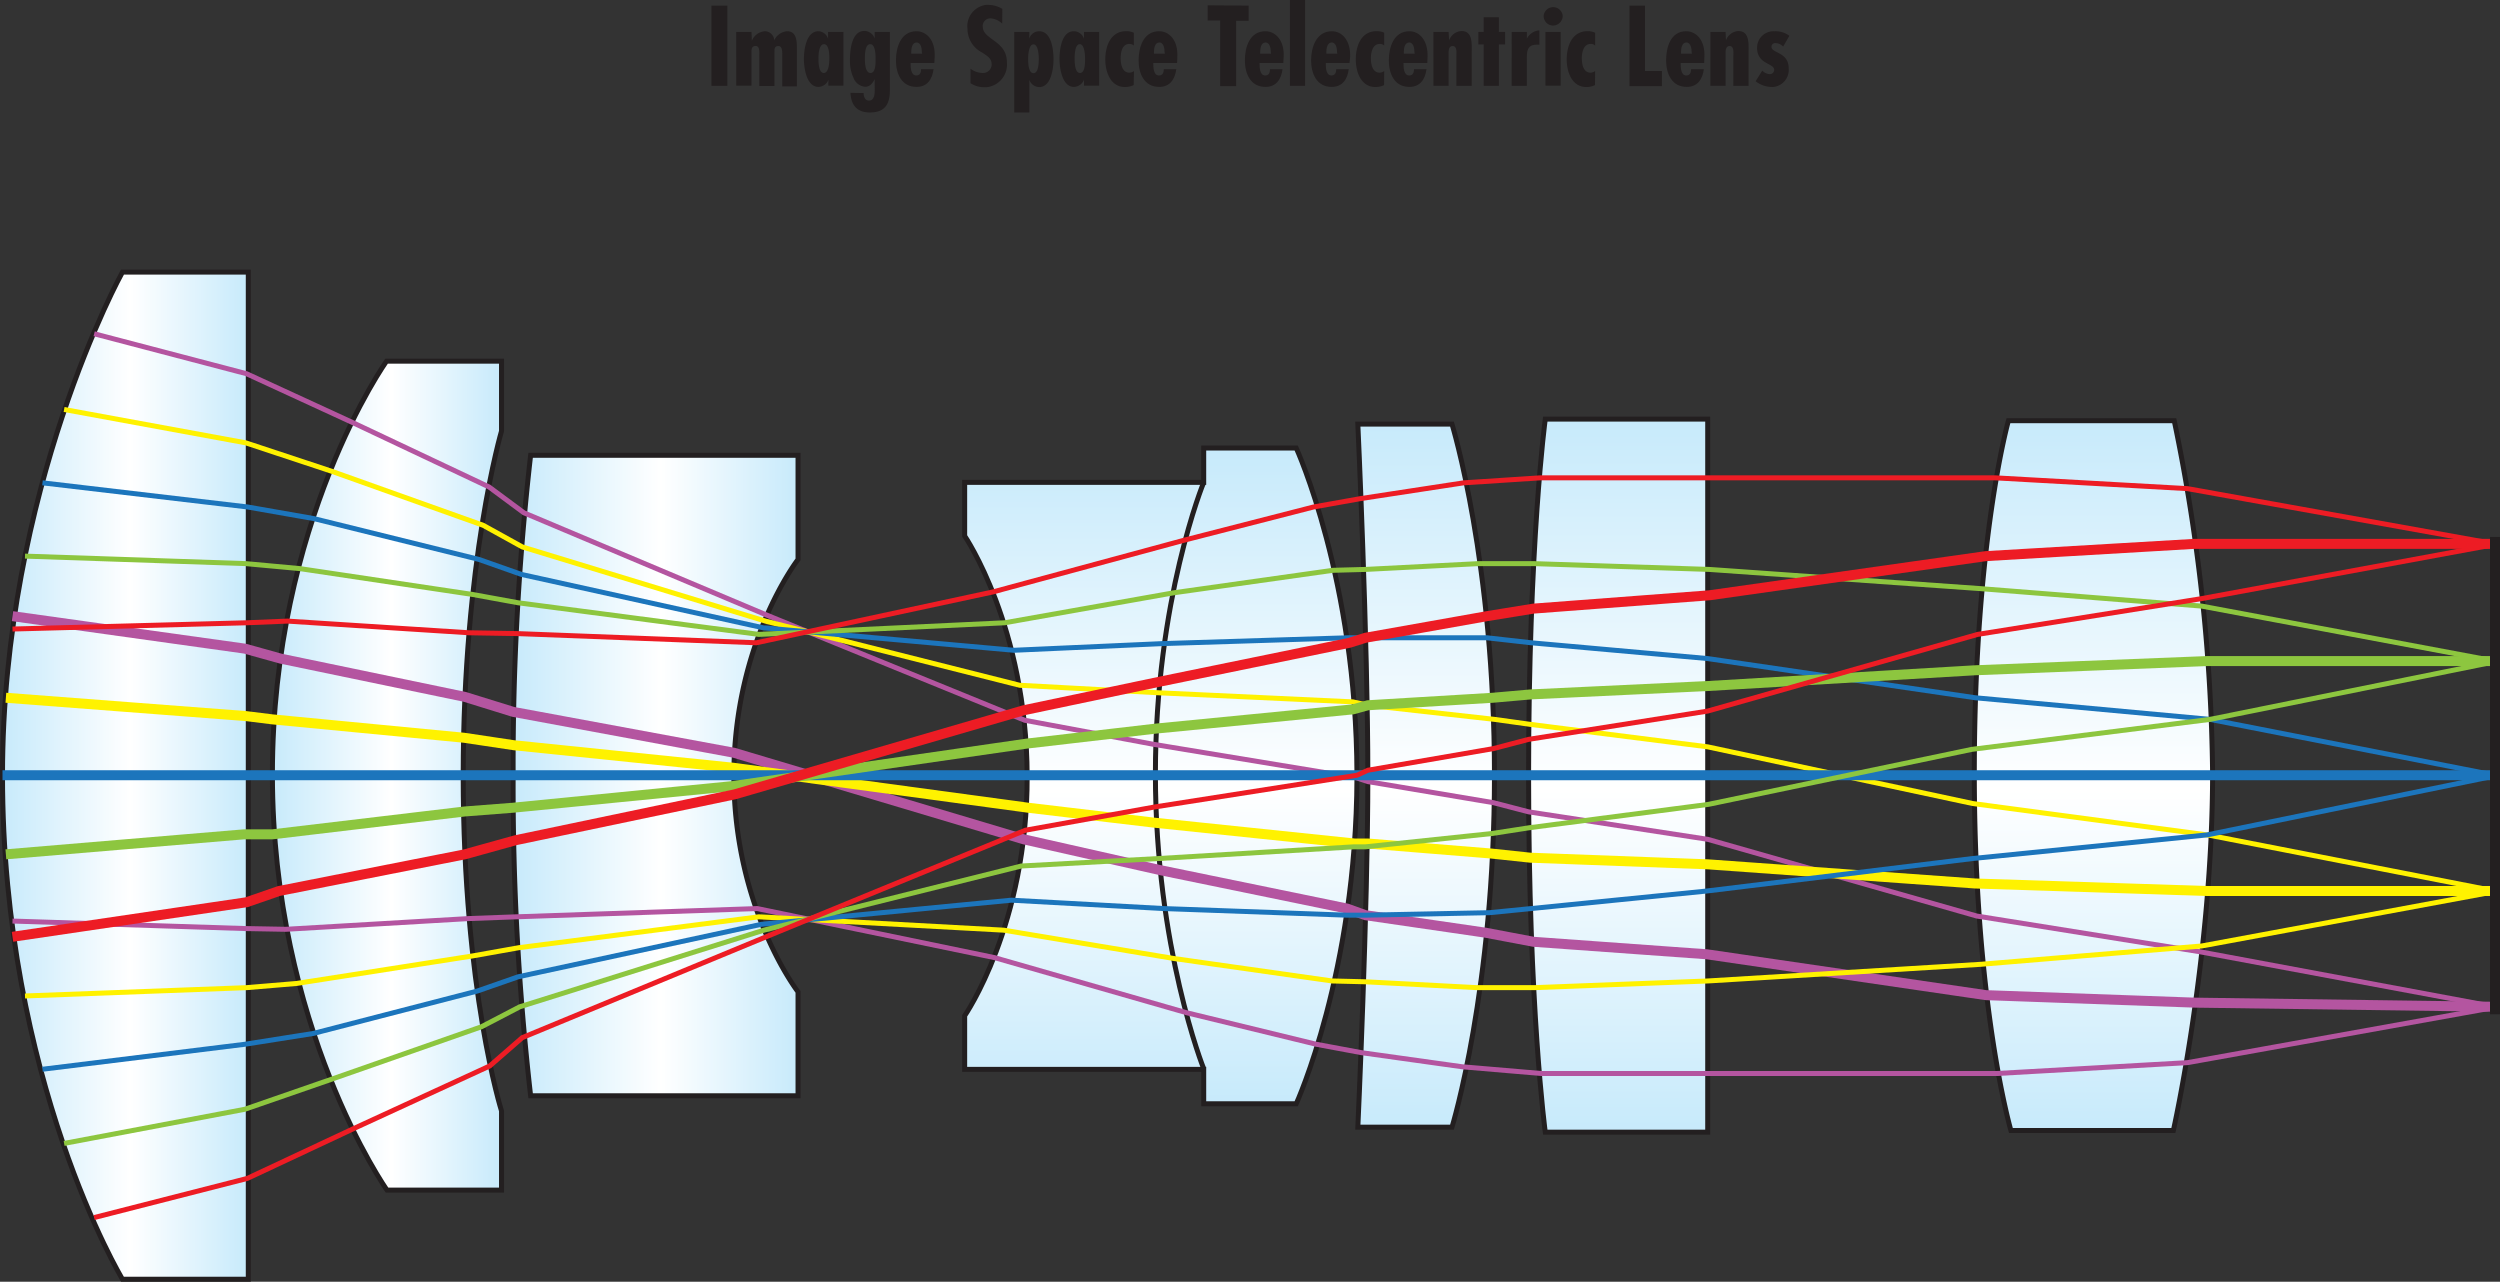
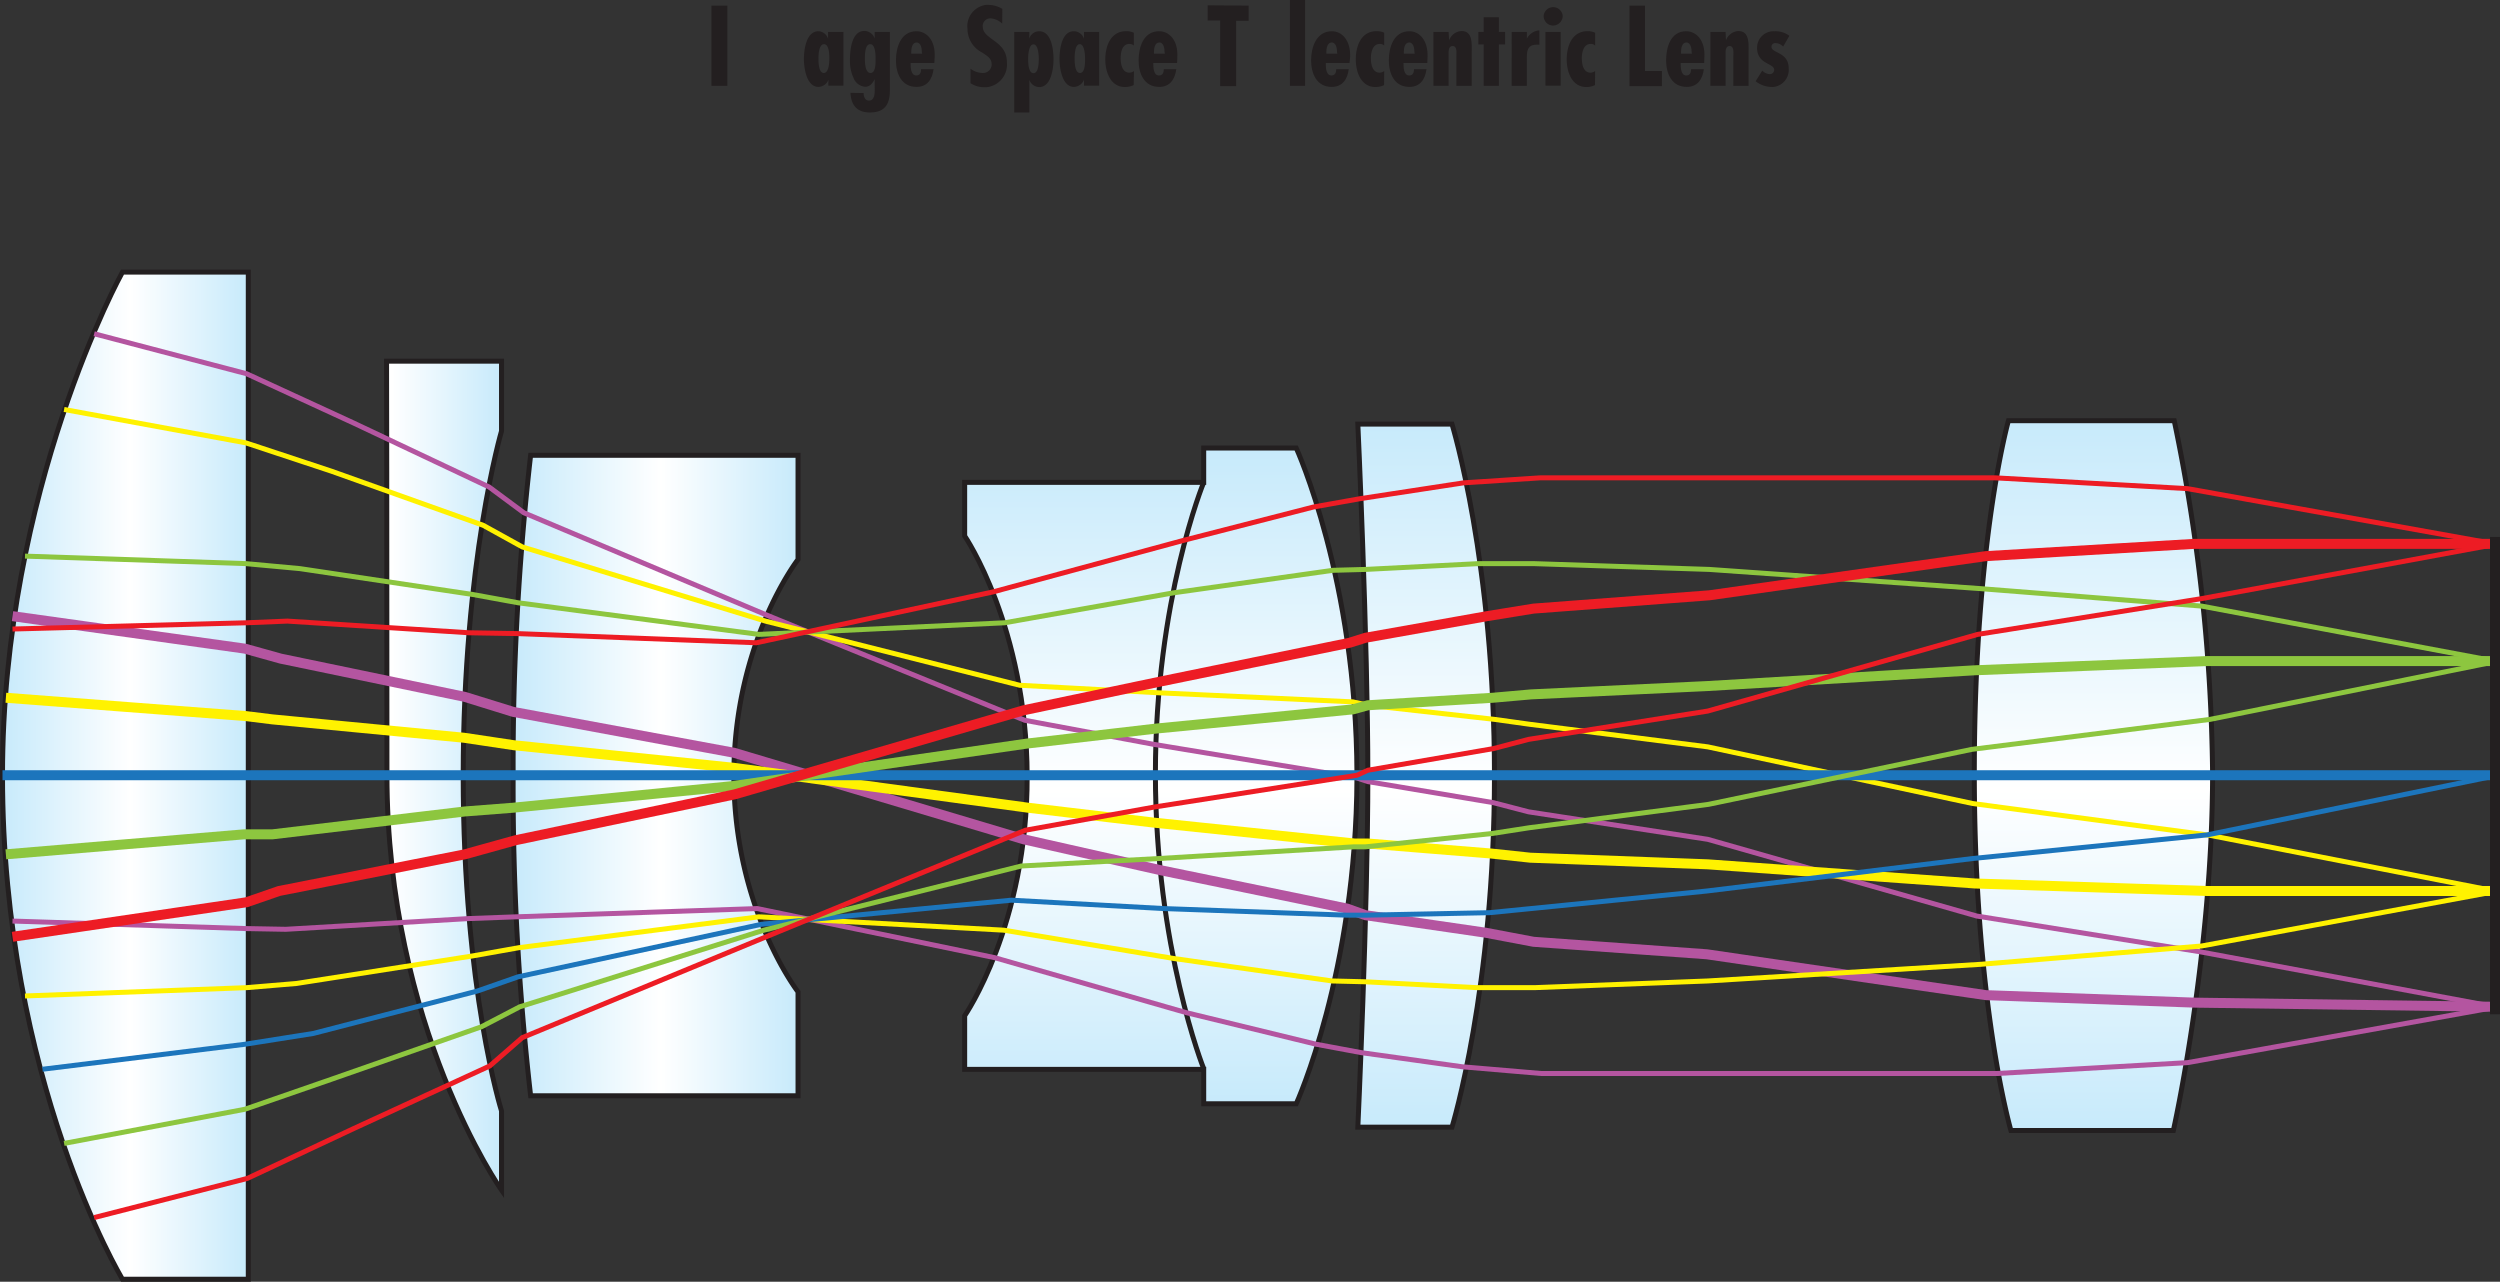
<svg xmlns="http://www.w3.org/2000/svg" xmlns:xlink="http://www.w3.org/1999/xlink" viewBox="0 0 400.14 205.15">
  <rect x="0" y="0" width="400.14" height="205.15" fill="#333333" stroke="none" />
  <defs>
    <style>.cls-1,.cls-19,.cls-2,.cls-3,.cls-4,.cls-5,.cls-6,.cls-7,.cls-8{stroke:#231f20;}.cls-1,.cls-10,.cls-11,.cls-12,.cls-13,.cls-14,.cls-15,.cls-16,.cls-17,.cls-18,.cls-19,.cls-2,.cls-3,.cls-4,.cls-5,.cls-6,.cls-7,.cls-8,.cls-9{stroke-miterlimit:10;}.cls-1,.cls-11,.cls-13,.cls-15,.cls-17,.cls-2,.cls-3,.cls-4,.cls-5,.cls-6,.cls-7,.cls-8,.cls-9{stroke-width:0.8px;}.cls-1{fill:url(#linear-gradient);}.cls-2{fill:url(#linear-gradient-2);}.cls-3{fill:url(#linear-gradient-3);}.cls-4{fill:url(#linear-gradient-4);}.cls-10,.cls-11,.cls-12,.cls-13,.cls-14,.cls-15,.cls-16,.cls-17,.cls-18,.cls-19,.cls-5,.cls-9{fill:none;}.cls-6{fill:url(#linear-gradient-5);}.cls-7{fill:url(#linear-gradient-6);}.cls-8{fill:url(#linear-gradient-7);}.cls-10,.cls-9{stroke:#b455a0;}.cls-10,.cls-12,.cls-14,.cls-16,.cls-18,.cls-19{stroke-width:1.6px;}.cls-11,.cls-12{stroke:#fff200;}.cls-13,.cls-14{stroke:#1c75bc;}.cls-15,.cls-16{stroke:#8dc63f;}.cls-17,.cls-18{stroke:#ed1c24;}.cls-20{fill:#231f20;}</style>
    <linearGradient id="linear-gradient" x1="259" y1="1583.6" x2="259" y2="1697.46" gradientTransform="translate(0 -1516.38)" gradientUnits="userSpaceOnUse">
      <stop offset="0" stop-color="#c7eafb" />
      <stop offset="0.52" stop-color="#fff" />
      <stop offset="1" stop-color="#c7eafb" />
    </linearGradient>
    <linearGradient id="linear-gradient-2" x1="335.07" y1="1583.48" x2="335.07" y2="1697.69" xlink:href="#linear-gradient" />
    <linearGradient id="linear-gradient-3" x1="228.26" y1="1584.02" x2="228.26" y2="1697.16" xlink:href="#linear-gradient" />
    <linearGradient id="linear-gradient-4" x1="185.8" y1="1588.49" x2="185.8" y2="1692.9" xlink:href="#linear-gradient" />
    <linearGradient id="linear-gradient-5" x1="82.12" y1="1640.51" x2="127.73" y2="1640.51" xlink:href="#linear-gradient" />
    <linearGradient id="linear-gradient-6" x1="43.6" y1="1640.52" x2="80.27" y2="1640.52" xlink:href="#linear-gradient" />
    <linearGradient id="linear-gradient-7" x1="0.4" y1="1640.53" x2="39.74" y2="1640.53" xlink:href="#linear-gradient" />
  </defs>
  <g id="Layer_2" data-name="Layer 2">
    <g id="Layer_1-2" data-name="Layer 1">
-       <path class="cls-1" d="M247.33,181.21h26V67.08h-26s-2.67,19.73-2.67,57.06S247.33,181.21,247.33,181.21Z" />
      <path class="cls-2" d="M321.86,180.94s-5.86-20-5.86-57.2,5.46-56.4,5.46-56.4H348a290.3,290.3,0,0,1,6.14,56.4c0,29.2-6.28,57.2-6.28,57.2Z" />
      <path class="cls-3" d="M217.33,180.41H232.4s6.8-22.13,6.8-56.27-6.8-56.26-6.8-56.26H217.33s1.6,34.66,1.6,56.26S217.33,180.41,217.33,180.41Z" />
      <path class="cls-4" d="M217.19,124.14v-.23h0c-.09-31.2-9.72-52.2-9.72-52.2H192.66v5.5H154.4v8.57s9.93,14.52,10,38.4-10,38.4-10,38.4v8.58h38.26v5.5h14.81s9.6-21,9.72-52.2h0C217.2,124.3,217.19,124.22,217.19,124.14Z" />
      <path class="cls-5" d="M192.66,77.21s-7.73,18.77-7.73,46.64,7.73,47.2,7.73,47.2" />
      <path class="cls-6" d="M82.13,124.18a437.81,437.81,0,0,0,2.8,51.2h42.8V158.75s-10.27-13.25-10.27-34.57v-.08c0-21.31,10.27-34.56,10.27-34.56V72.87H84.93a438,438,0,0,0-2.8,51.2Z" />
-       <path class="cls-7" d="M80.27,177.81v12.67H61.94s-18.34-26-18.34-66.54S61.87,57.81,61.87,57.81h18.4V69s-6.13,20.8-6.13,55.14S80.27,177.81,80.27,177.81Z" />
+       <path class="cls-7" d="M80.27,177.81v12.67s-18.34-26-18.34-66.54S61.87,57.81,61.87,57.81h18.4V69s-6.13,20.8-6.13,55.14S80.27,177.81,80.27,177.81Z" />
      <path class="cls-8" d="M19.6,43.55H39.74v161.2H19.6S.4,172.88.4,124.14C.4,78.1,19.6,43.55,19.6,43.55Z" />
      <polyline class="cls-9" points="399.34 161.14 352.14 152.34 316.4 146.62 273.34 134.34 244.66 129.94 239.06 128.48 218.94 125.1 217.06 124.48 184.67 119.14 164 115.28 122.8 98.48 83.86 82.08 78.27 77.94 56.54 67.68 39.47 59.82 15.07 53.42" />
      <polyline class="cls-9" points="399.86 161.14 350.14 170.08 319.6 171.82 273.2 171.82 246.67 171.82 234 170.74 217.87 168.48 210.67 167.14 189.87 162.08 159.2 153.28 121.2 145.42 82.66 146.74 75.06 147.02 45.74 148.74 39.2 148.62 2 147.42" />
      <polyline class="cls-10" points="399.34 161.14 351.34 160.48 317.86 159.28 273.2 152.74 245.46 150.74 237.74 149.28 218.54 146.48 215.6 145.42 185.74 139.28 163.86 134.34 117.46 120.48 82.14 113.94 74.4 111.54 44.94 105.42 39.2 103.82 2 98.62" />
      <polyline class="cls-11" points="399.34 142.61 353.6 133.68 315.74 128.61 273.34 119.54 244.94 115.94 239.2 115.14 218.94 112.88 216.54 112.34 185.34 110.88 163.2 109.68 122.54 99.42 83.6 87.54 77.34 84.08 53.06 75.42 39.34 70.88 10.26 65.54" />
      <polyline class="cls-11" points="399.86 142.61 352.4 151.41 317.06 154.34 273.34 157.01 245.6 158.08 236.4 158.08 218.54 157.14 213.2 157.01 187.86 153.41 160.66 148.88 121.46 146.74 83.06 151.68 75.6 153.01 47.46 157.41 39.46 158.08 4 159.41" />
      <polyline class="cls-12" points="399.86 142.61 353.2 142.61 316.14 141.41 273.34 138.34 244.94 137.28 238.66 136.61 218.94 135.01 216.8 135.01 184.8 131.68 164.54 129.28 117.34 122.88 82.26 119.28 74.26 118.08 43.6 115.14 39.34 114.61 0.94 111.68" />
-       <polyline class="cls-13" points="399.34 124.08 353.74 115.14 316.14 111.68 273.34 105.41 245.06 102.88 238 102.08 218.54 102.08 215.74 102.08 186.14 103.01 162.26 104.08 122.14 100.48 83.46 91.94 76.66 89.54 50.26 83.01 39.6 81.14 6.8 77.28" />
      <polyline class="cls-13" points="399.86 124.08 353.26 133.63 315.74 137.41 273.2 142.61 245.06 145.42 238.4 146.08 218.54 146.48 215.6 146.48 186.26 145.42 161.86 144.08 121.86 147.94 82.94 156.34 76.4 158.62 50.14 165.41 39.2 167.14 6.8 171.14" />
      <polyline class="cls-14" points="399.34 124.08 354.14 124.08 316 124.08 0.4 124.08" />
      <polyline class="cls-15" points="399.34 105.81 352.4 97.01 316.94 94.21 273.6 91.14 245.46 90.21 236.66 90.21 218.54 91.14 213.34 91.28 187.86 94.88 160.8 99.68 121.46 101.54 82.94 96.48 75.6 95.14 48 91.01 39.33 90.21 4 89.01" />
      <polyline class="cls-15" points="399.86 105.81 353.74 115.14 315.6 119.94 273.46 128.74 244.8 132.48 238.8 133.41 218.54 135.54 216.66 135.54 185.46 137.41 163.46 138.61 122.26 148.88 83.2 161.14 77.06 164.34 53.06 172.74 39.2 177.54 10.26 183.01" />
      <polyline class="cls-16" points="399.34 105.81 353.2 105.81 316.14 107.28 273.2 109.81 245.06 111.14 238.94 111.68 218.94 112.88 216.53 113.54 185.06 116.61 164.4 119.01 117.33 125.81 82.13 129.28 74.4 129.88 43.6 133.54 39.06 133.54 0.94 136.74" />
      <polyline class="cls-17" points="399.86 87.05 352.4 95.81 316.53 101.54 273.33 113.81 244.66 118.34 239.06 119.81 218.94 123.28 217.2 124.08 184.93 129.14 164.13 132.88 122.93 149.81 83.59 166.08 78.39 170.61 56.66 180.61 39.59 188.61 15.07 194.88" />
      <polyline class="cls-18" points="399.34 87.05 351.2 87.05 317.86 89.01 273.6 95.28 245.46 97.41 238 98.62 218.54 102.08 216 102.88 185.46 109.14 163.86 113.68 117.6 127.14 82.53 134.48 74.4 136.74 44.66 142.61 39.46 144.41 2 149.94" />
      <polyline class="cls-17" points="399.34 87.05 350.13 78.21 319.33 76.48 273.46 76.48 246.53 76.48 234.26 77.28 217.73 79.81 210.26 81.14 189.46 86.48 158.93 94.74 121.06 102.88 82.8 101.41 75.06 101.28 46 99.41 39.46 99.68 2 100.68" />
      <line class="cls-19" x1="399.34" y1="85.94" x2="399.34" y2="162.34" />
      <path class="cls-20" d="M116.42.9V13.74h-2.55V.9Z" />
-       <path class="cls-20" d="M120.34,6.52h0A2.44,2.44,0,0,1,122.44,5a1.52,1.52,0,0,1,1.48,1.46h0A2.47,2.47,0,0,1,126,5c1.55,0,1.55,1.71,1.55,2.83v6H125.2V9.07c0-.43.12-1.7-.6-1.7s-.64.58-.64,1v5.4h-2.43V8.88c0-.43.11-1.52-.57-1.52s-.68.55-.68,1v5.35h-2.44V5.11h2.44Z" />
      <path class="cls-20" d="M132.6,12.77h0A1.79,1.79,0,0,1,131,13.91c-1.94,0-2.33-3.1-2.33-4.47S129,5,131,5a1.68,1.68,0,0,1,1.54,1.22h0V5.11H135v8.6h-2.43Zm.14-3.41c0-.47,0-2.29-.85-2.29S131,8.87,131,9.36s0,2.32.85,2.32S132.74,9.86,132.74,9.36Z" />
      <path class="cls-20" d="M138.23,14.89c0,.53.19,1.21.85,1.21,1.07,0,.92-1.61.92-2.34V12.67h0c-.33.62-.72,1.22-1.55,1.22a2.21,2.21,0,0,1-1.85-1.44,6.42,6.42,0,0,1-.56-2.9c0-1.5.26-4.6,2.31-4.6A1.77,1.77,0,0,1,140,6.17h0V5.11h2.43v9.36c0,2.56-1.11,3.53-3.21,3.53s-3-1.22-3.1-3.14Zm1.91-5.53c0-.47,0-2.29-.86-2.29s-.85,1.8-.85,2.29,0,2.32.9,2.32S140.14,9.86,140.14,9.36Z" />
      <path class="cls-20" d="M149.55,10.08h-3.8c0,.63,0,2,.9,2,.63,0,.77-.49.77-1h2c-.2,1.59-1,2.83-2.72,2.83-2.43,0-3.3-2.16-3.3-4.25S144.19,5,146.69,5c1.58,0,3.05,1.41,2.91,4.11Zm-2-1.7c0-.56-.12-1.58-.85-1.58s-.85,1-.85,1.53v.26h1.75Z" />
      <path class="cls-20" d="M160.41,3.79a3,3,0,0,0-1.84-.85A1.22,1.22,0,0,0,157.3,4a.57.57,0,0,0,0,.26c0,2.11,3.86,2.22,3.86,5.7a3.65,3.65,0,0,1-3.27,4h-.37a4,4,0,0,1-2.18-.64V11a3.32,3.32,0,0,0,1.92.68,1.38,1.38,0,0,0,1.46-1.29h0a.17.17,0,0,0,0-.1c0-1-.79-1.36-1.5-1.87a4.27,4.27,0,0,1-2.37-3.82,3.43,3.43,0,0,1,3-3.82c.11,0,.22,0,.33,0a4.45,4.45,0,0,1,2.25.64Z" />
      <path class="cls-20" d="M164.73,6.2h0A1.68,1.68,0,0,1,166.32,5c2,0,2.3,3,2.3,4.46s-.35,4.48-2.31,4.48a1.71,1.71,0,0,1-1.55-1.15h0V18h-2.43V5.11h2.43Zm1.53,3.2c0-.5-.07-2.3-.85-2.3s-.85,1.83-.85,2.3,0,2.31.85,2.31.85-1.76.85-2.35Z" />
      <path class="cls-20" d="M173.5,12.77h0a1.81,1.81,0,0,1-1.6,1.14c-1.93,0-2.32-3.1-2.32-4.47S169.86,5,171.88,5a1.71,1.71,0,0,1,1.62,1.22h0V5.11h2.43v8.6H173.5Zm.17-3.41c0-.47-.06-2.29-.85-2.29S172,8.87,172,9.36s0,2.32.86,2.32S173.67,9.86,173.67,9.36Z" />
      <path class="cls-20" d="M181.45,13.62a3.32,3.32,0,0,1-1.39.31c-2.33,0-3.15-2.44-3.15-4.41,0-2.16.86-4.53,3.35-4.53a2.87,2.87,0,0,1,1.22.25V7.3a1,1,0,0,0-.71-.27c-1.22,0-1.4,1.45-1.4,2.3s.2,2.3,1.4,2.3a1.3,1.3,0,0,0,.73-.26Z" />
      <path class="cls-20" d="M188.4,10.08h-3.81c0,.63,0,2,.91,2,.61,0,.77-.49.77-1h2c-.21,1.59-1,2.83-2.72,2.83-2.44,0-3.31-2.16-3.31-4.25S183,5,185.53,5c1.59,0,3.05,1.41,2.91,4.11Zm-2-1.7c0-.56-.12-1.58-.85-1.58s-.85,1-.85,1.53v.26h1.75Z" />
      <path class="cls-20" d="M199.85.9V3.33h-2V13.79h-2.56V3.28h-2V.85Z" />
-       <path class="cls-20" d="M205.4,10.08h-3.8c0,.63,0,2,.9,2,.62,0,.77-.49.77-1h2c-.19,1.59-1,2.83-2.72,2.83-2.43,0-3.3-2.16-3.3-4.25S200,5,202.54,5c1.58,0,3.05,1.41,2.92,4.11Zm-2-1.7c0-.56-.12-1.58-.85-1.58s-.85,1-.85,1.53v.26h1.75Z" />
      <path class="cls-20" d="M208.89,0V13.74h-2.43V0Z" />
      <path class="cls-20" d="M216,10.08h-3.8c0,.63,0,2,.9,2,.61,0,.77-.49.77-1h2c-.19,1.59-1,2.83-2.72,2.83-2.43,0-3.3-2.16-3.3-4.25S210.68,5,213.18,5c1.58,0,3,1.41,2.92,4.11Zm-2-1.7c0-.56-.12-1.58-.85-1.58s-.86,1-.86,1.53v.26h1.76Z" />
      <path class="cls-20" d="M221.53,13.62a3.13,3.13,0,0,1-1.38.31c-2.33,0-3.15-2.44-3.15-4.41,0-2.16.85-4.53,3.33-4.53a2.84,2.84,0,0,1,1.22.25V7.3a.94.94,0,0,0-.69-.27c-1.22,0-1.44,1.45-1.44,2.3s.2,2.3,1.4,2.3a1.3,1.3,0,0,0,.73-.26Z" />
      <path class="cls-20" d="M228.45,10.08h-3.81c0,.63,0,2,.91,2,.61,0,.77-.49.77-1h2c-.21,1.59-1,2.83-2.74,2.83-2.43,0-3.29-2.16-3.29-4.25S223.07,5,225.58,5c1.58,0,3,1.41,2.91,4.11Zm-2.06-1.7c0-.56-.12-1.58-.85-1.58s-.85,1-.85,1.53v.26h1.75Z" />
      <path class="cls-20" d="M231.94,6.47h0a2.21,2.21,0,0,1,2-1.5c1.77,0,1.62,2,1.62,3.22v5.55H233.1V9c0-.43.17-1.63-.59-1.63-.55,0-.65.56-.65,1v5.36h-2.43V5.11h2.43Z" />
      <path class="cls-20" d="M239.9,2.76V5.11h1v2h-1v6.63h-2.43V7.11h-.85v-2h.85V2.76Z" />
      <path class="cls-20" d="M244.39,5.11V6.18h0a2.44,2.44,0,0,1,2-1.32V7.15H246c-1.59,0-1.62,1.06-1.62,2.34v4.25h-2.43V5.11Z" />
      <path class="cls-20" d="M247.07,2.55a1.53,1.53,0,0,1,3.05,0h0a1.56,1.56,0,0,1-1.52,1.54,1.52,1.52,0,0,1-1.53-1.51h0Zm2.72,2.56v8.6h-2.43V5.11Z" />
      <path class="cls-20" d="M255.29,13.62a3.13,3.13,0,0,1-1.38.31c-2.33,0-3.15-2.44-3.15-4.41,0-2.16.85-4.53,3.34-4.53a2.82,2.82,0,0,1,1.21.25V7.3a.93.93,0,0,0-.69-.27c-1.22,0-1.44,1.45-1.44,2.3s.2,2.3,1.4,2.3a1.27,1.27,0,0,0,.73-.26Z" />
      <path class="cls-20" d="M263.29.9V11.36H266v2.43h-5.19V.9Z" />
      <path class="cls-20" d="M272.76,10.08H269c0,.63,0,2,.9,2,.61,0,.76-.49.76-1h2.05c-.21,1.59-1,2.83-2.73,2.83-2.43,0-3.31-2.16-3.31-4.25S267.39,5,269.88,5c1.6,0,3.05,1.41,2.92,4.11Zm-2-1.7c0-.56-.12-1.58-.85-1.58s-.85,1-.85,1.53v.26h1.75Z" />
      <path class="cls-20" d="M276.25,6.47h0a2.23,2.23,0,0,1,2-1.5c1.76,0,1.62,2,1.62,3.22v5.55h-2.44V9c0-.43.17-1.63-.59-1.63-.55,0-.65.56-.65,1v5.36h-2.43V5.11h2.43Z" />
      <path class="cls-20" d="M285.4,7.46a1.67,1.67,0,0,0-1.22-.56.58.58,0,0,0-.64.51h0v.11c0,1,2.75.8,2.75,3.4a2.75,2.75,0,0,1-2.44,3h-.3A4.18,4.18,0,0,1,281,13l1.06-1.7a1.8,1.8,0,0,0,1.21.57.7.7,0,0,0,.7-.67h0c0-1.14-2.74-.85-2.74-3.57A2.63,2.63,0,0,1,283.92,5h.18a3.71,3.71,0,0,1,2.3.73Z" />
    </g>
  </g>
</svg>